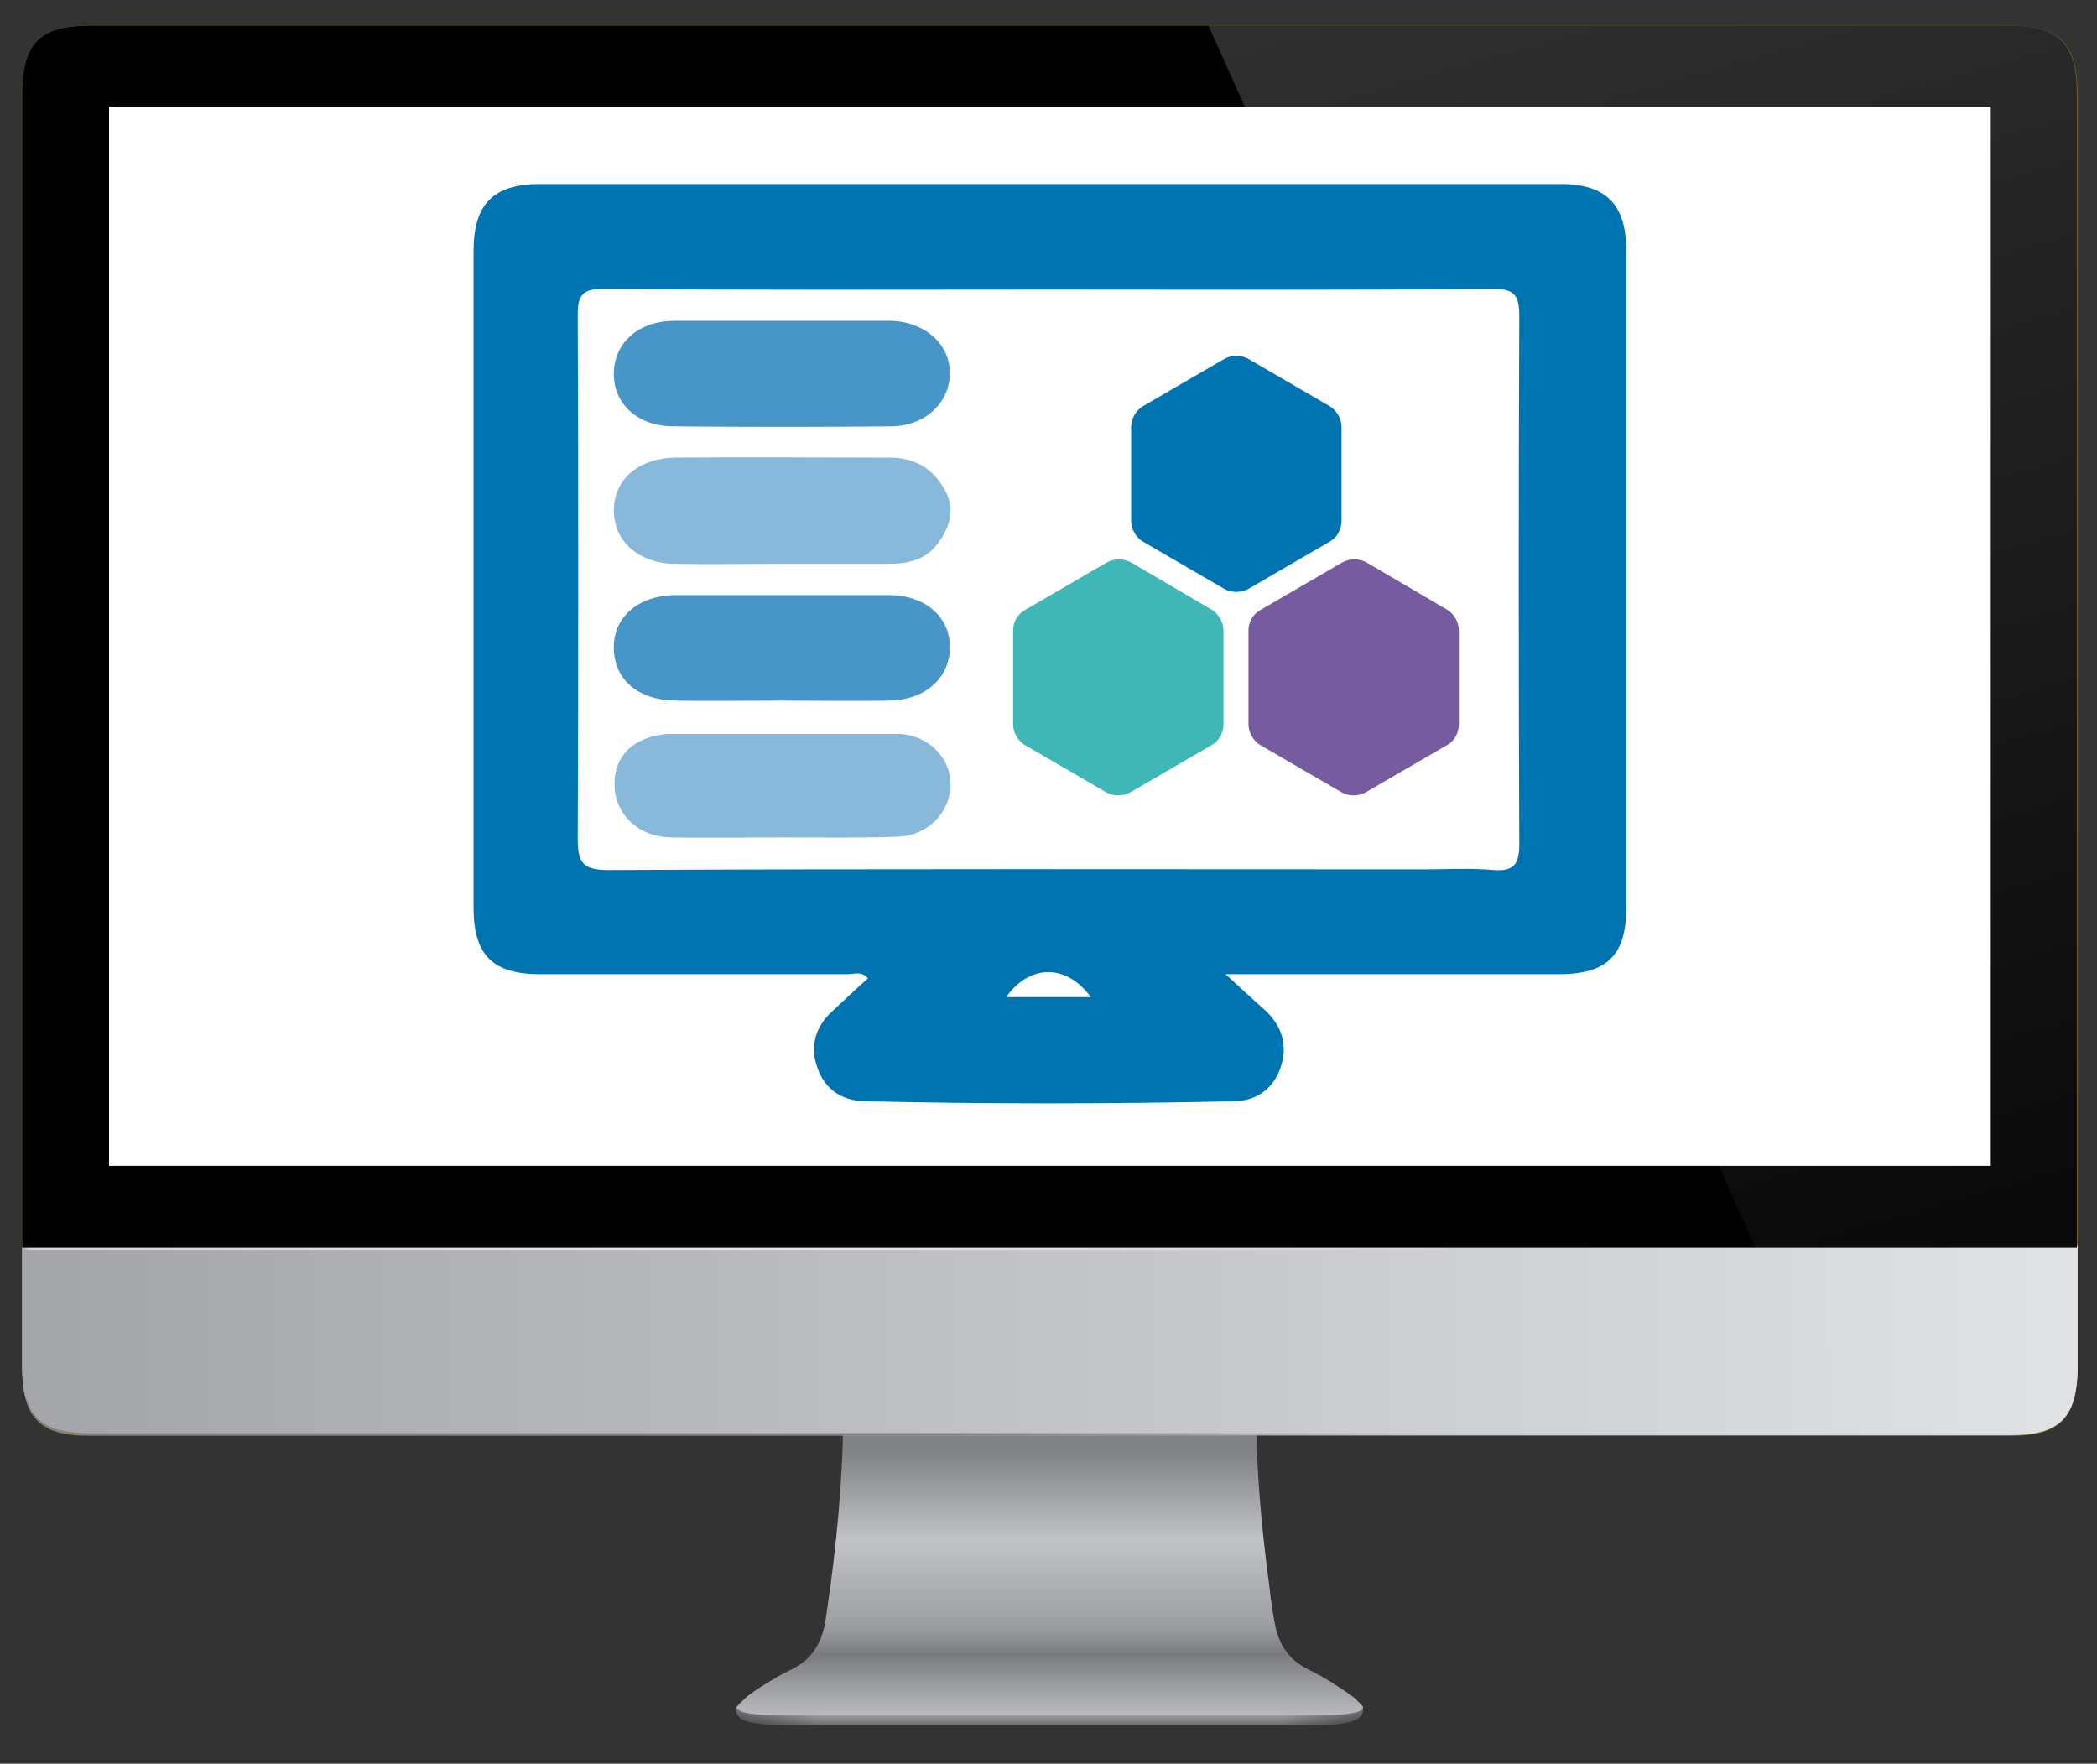
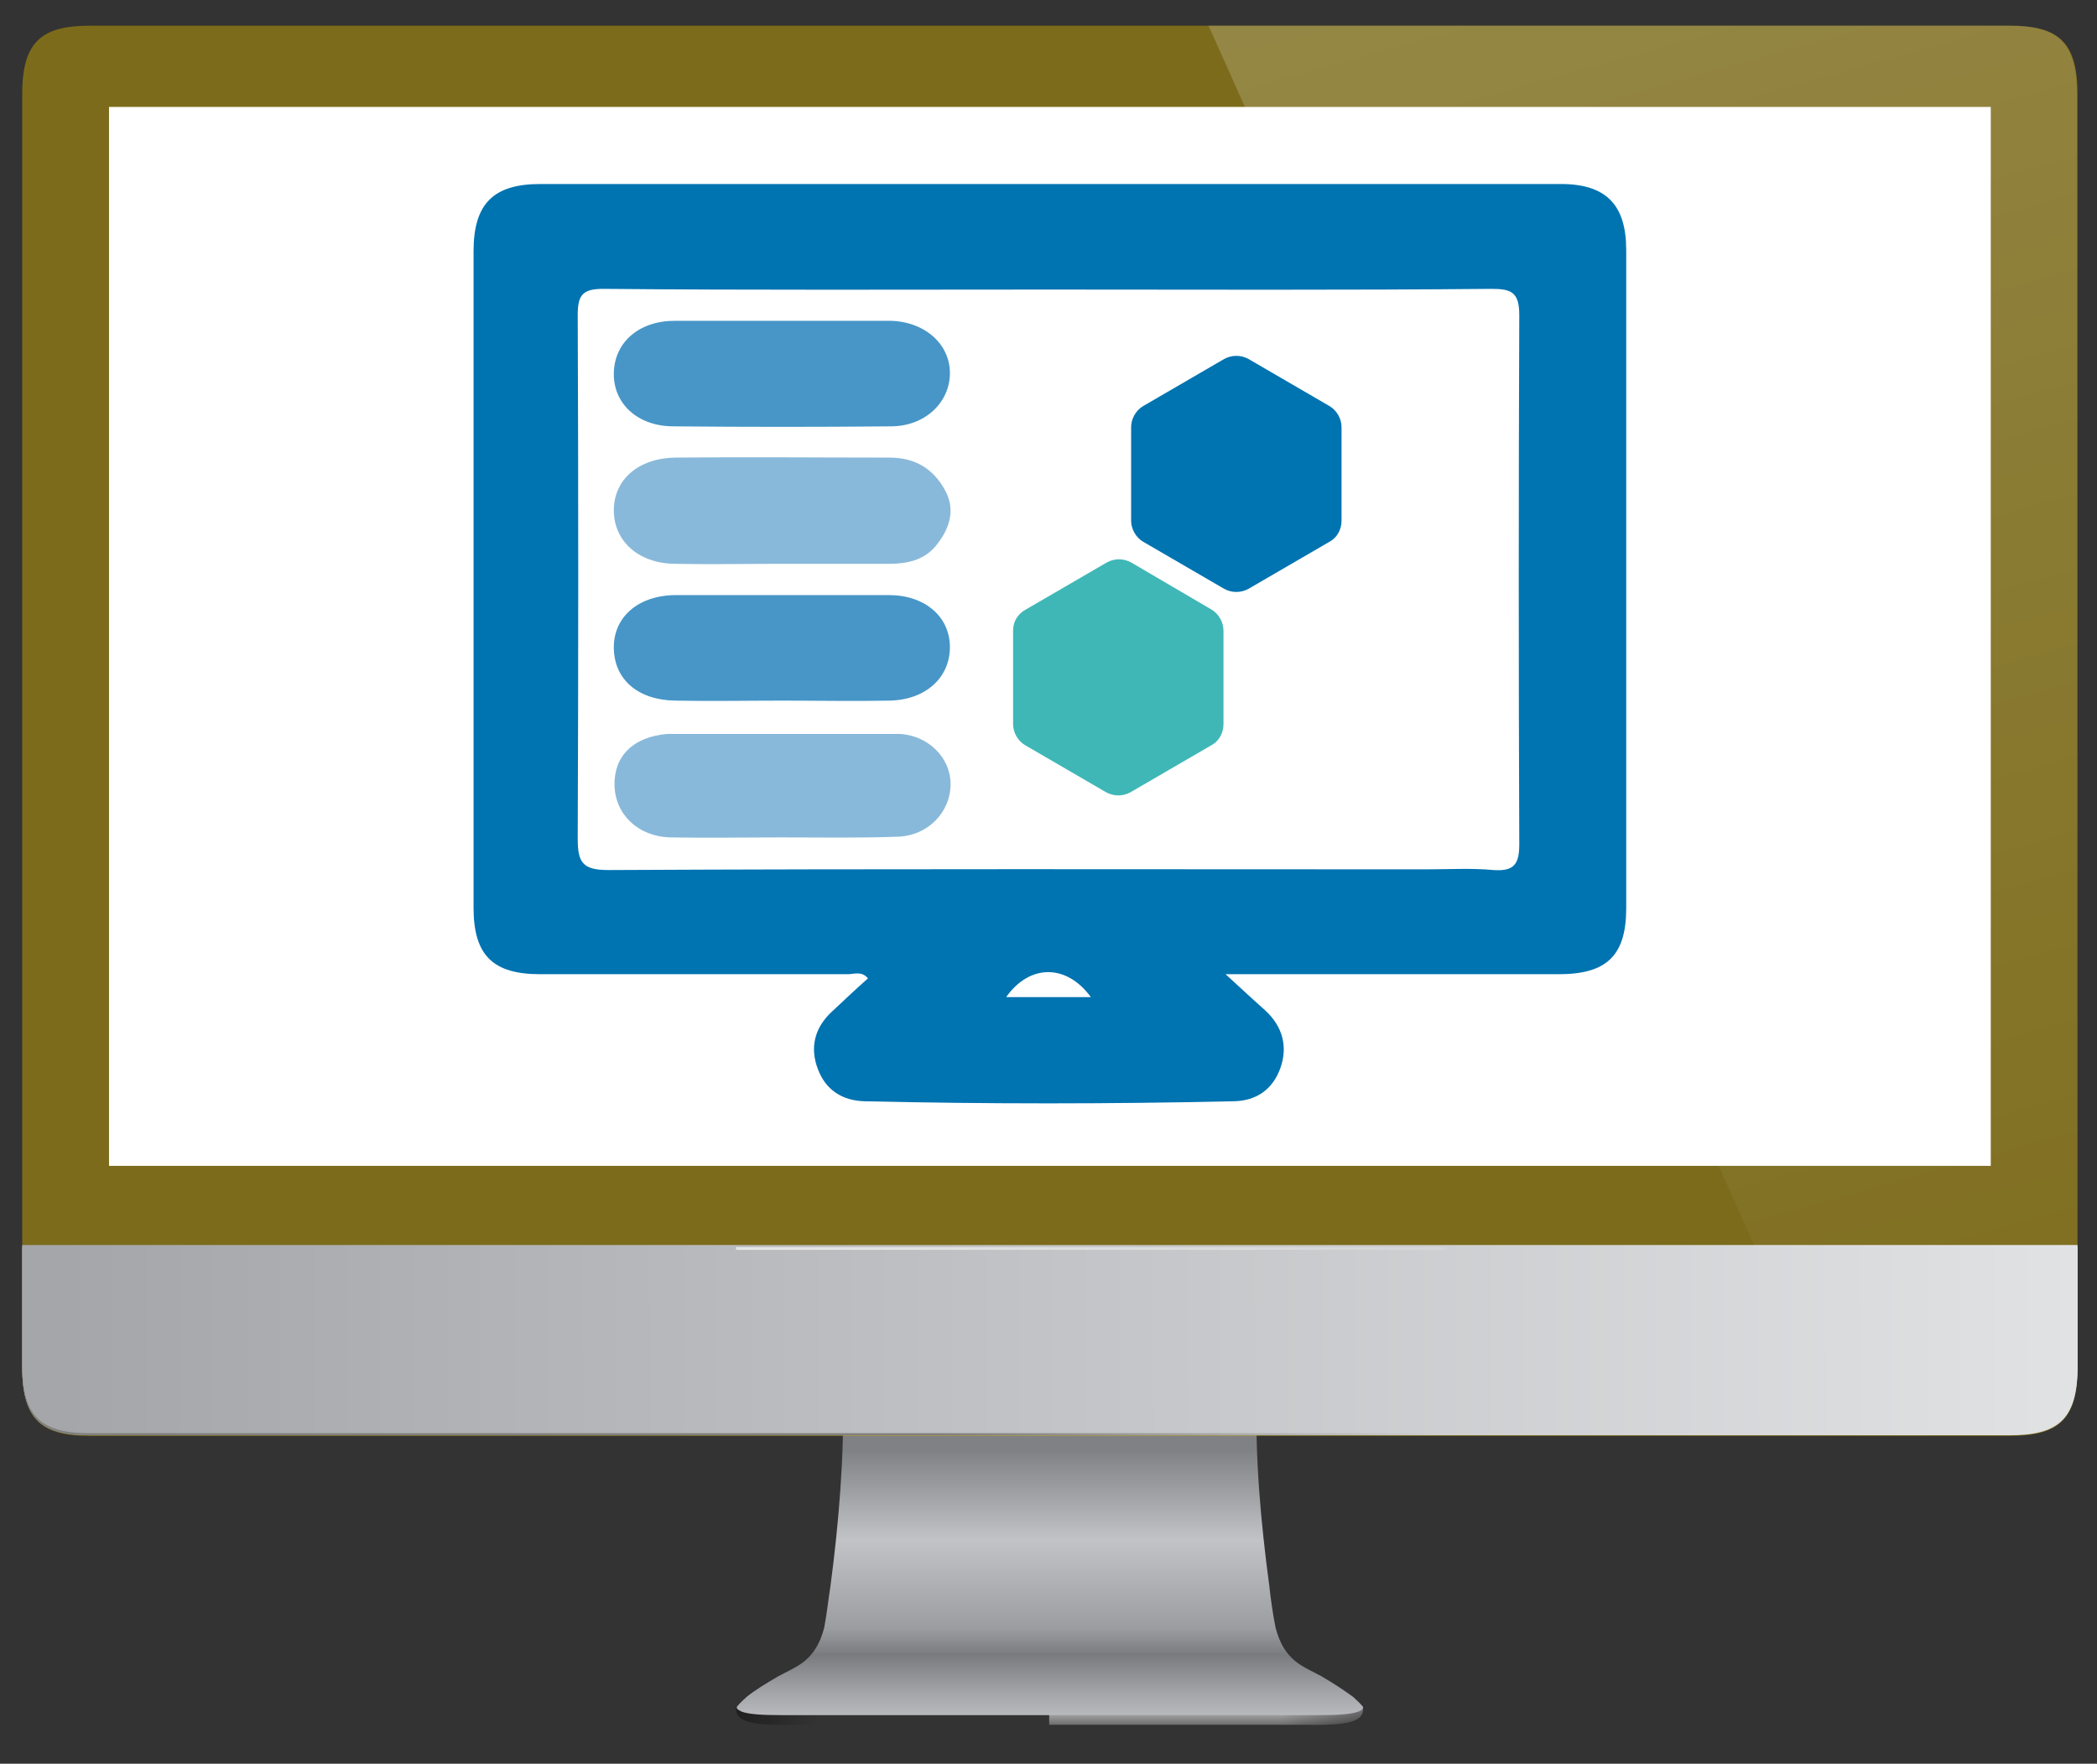
<svg xmlns="http://www.w3.org/2000/svg" xmlns:xlink="http://www.w3.org/1999/xlink" version="1.1" id="Capa_1" x="0px" y="0px" width="302px" height="254px" viewBox="0 0 302 254" style="enable-background:new 0 0 302 254;" xml:space="preserve">
  <rect x="0" y="0" width="302" height="254" fill="#333333" stroke="none" />
  <style type="text/css">
	.st0{fill:none;}
	.st1{fill:url(#SVGID_1_);}
	.st2{clip-path:url(#SVGID_3_);}
	.st3{fill:url(#SVGID_4_);}
	.st4{fill:url(#SVGID_5_);}
	.st5{clip-path:url(#SVGID_7_);}
	.st6{fill:url(#SVGID_8_);}
	.st7{fill:url(#SVGID_9_);}
	.st8{fill:#C9A700;fill-opacity:0.489;}
	.st9{fill:url(#SVGID_10_);}
	.st10{fill:url(#SVGID_11_);}
	.st11{fill:url(#SVGID_12_);}
	.st12{fill:url(#SVGID_13_);}
	.st13{fill:url(#SVGID_14_);}
	.st14{fill:#FFFFFF;}
	.st15{clip-path:url(#SVGID_16_);}
	.st16{fill:url(#SVGID_17_);}
	.st17{fill:#0073B1;}
	.st18{fill:#4796C7;}
	.st19{fill:#89B9DA;}
	.st20{fill:#775BA1;}
	.st21{fill:#3FB7B7;}
</style>
  <g>
    <rect class="st0" width="302" height="254" />
    <rect x="1" class="st0" width="300" height="253" />
    <rect x="1" class="st0" width="300" height="253" />
    <rect x="1" class="st0" width="300" height="253" />
    <linearGradient id="SVGID_1_" gradientUnits="userSpaceOnUse" x1="617.597" y1="257.809" x2="617.597" y2="261.406" gradientTransform="matrix(1 0 0 1 -489 -13)">
      <stop offset="0" style="stop-color:#E6E6E8" />
      <stop offset="1" style="stop-color:#6E6E6E" />
    </linearGradient>
-     <path class="st1" d="M106,245.8c-0.1,1.7,0.9,2.7,7.6,2.6h37.6v-3.6L106,245.8z" />
    <g>
      <g>
        <defs>
-           <path id="SVGID_2_" d="M106,245.8c-0.1,1.7,0.9,2.7,7.6,2.6h37.6v-3.6L106,245.8z" />
+           <path id="SVGID_2_" d="M106,245.8c-0.1,1.7,0.9,2.7,7.6,2.6h37.6v-3.6z" />
        </defs>
        <clipPath id="SVGID_3_">
          <use xlink:href="#SVGID_2_" style="overflow:visible;" />
        </clipPath>
        <g class="st2">
          <linearGradient id="SVGID_4_" gradientUnits="userSpaceOnUse" x1="595" y1="259.4" x2="606.776" y2="259.4" gradientTransform="matrix(1 0 0 1 -489 -13)">
            <stop offset="0" style="stop-color:#000000;stop-opacity:0.392" />
            <stop offset="1" style="stop-color:#000000;stop-opacity:0" />
          </linearGradient>
          <path class="st3" d="M106,243.4h11.8v6H106V243.4z" />
        </g>
      </g>
    </g>
    <linearGradient id="SVGID_5_" gradientUnits="userSpaceOnUse" x1="662.703" y1="257.809" x2="662.703" y2="261.406" gradientTransform="matrix(1 0 0 1 -489 -13)">
      <stop offset="0" style="stop-color:#E6E6E8" />
      <stop offset="1" style="stop-color:#6E6E6E" />
    </linearGradient>
    <path class="st4" d="M196.3,245.8c0.1,1.7-0.9,2.7-7.6,2.6h-37.6v-3.6L196.3,245.8z" />
    <g>
      <g>
        <defs>
          <path id="SVGID_6_" d="M196.3,245.8c0.1,1.7-0.9,2.7-7.6,2.6h-37.6v-3.6L196.3,245.8z" />
        </defs>
        <clipPath id="SVGID_7_">
          <use xlink:href="#SVGID_6_" style="overflow:visible;" />
        </clipPath>
        <g class="st5">
          <linearGradient id="SVGID_8_" gradientUnits="userSpaceOnUse" x1="685.4" y1="259.4" x2="673.625" y2="259.4" gradientTransform="matrix(1 0 0 1 -489 -13)">
            <stop offset="0" style="stop-color:#000000;stop-opacity:0.392" />
            <stop offset="1" style="stop-color:#000000;stop-opacity:0" />
          </linearGradient>
          <path class="st6" d="M184.6,243.4h11.8v6h-11.8V243.4z" />
        </g>
      </g>
    </g>
    <linearGradient id="SVGID_9_" gradientUnits="userSpaceOnUse" x1="640.2" y1="221.829" x2="640.2" y2="259.925" gradientTransform="matrix(1 0 0 1 -489 -13)">
      <stop offset="0" style="stop-color:#808185" />
      <stop offset="0.341" style="stop-color:#C2C3C7" />
      <stop offset="0.673" style="stop-color:#9C9DA1" />
      <stop offset="0.774" style="stop-color:#7A7B7F" />
      <stop offset="0.912" style="stop-color:#A2A3A7" />
      <stop offset="1" style="stop-color:#B8B9BD" />
    </linearGradient>
    <path class="st7" d="M151.2,200l-29.8,0.9c0.2,8.7-0.6,18.5-1.8,27.5c-0.3,1.9-0.5,3.9-0.9,6c-0.6,2.3-1.5,3.7-2.8,4.8   c-1.1,0.9-2.5,1.5-3.8,2.2c-1.9,1.1-3.5,2.1-4.6,3c-0.4,0.4-0.9,0.8-1.3,1.3c-0.1,0.1-0.1,0.2-0.1,0.2c0,0.3,0.4,0.4,0.7,0.6   c1.1,0.4,3.1,0.5,5.6,0.5c1.3,0,2.9,0,4.4,0h34.4h34.4c1.5,0,3.1,0,4.4,0c2.5,0,4.5-0.1,5.6-0.5c0.3-0.1,0.7-0.3,0.7-0.6   c0-0.1,0-0.1-0.1-0.2c-0.4-0.5-0.9-0.9-1.3-1.3c-1.1-0.8-2.7-1.9-4.6-3c-1.3-0.7-2.7-1.3-3.8-2.2c-1.3-1.1-2.2-2.5-2.8-4.8   c-0.4-2-0.7-4.1-0.9-6c-1.2-8.9-2.1-18.7-1.8-27.5L151.2,200z" />
    <path class="st8" d="M13,3.7c-6.8,0-9.8,2.1-9.8,9.8v10.2v156v7.1V197c0,7.7,3,9.8,9.8,9.8h21h1.6H269h20.4c6.8,0,9.8-2.1,9.8-9.8   v-17.3v-156V13.5c0-7.7-3-9.8-9.8-9.8h-21h-1.6H33.4C33.4,3.7,13,3.7,13,3.7z" />
    <linearGradient id="SVGID_10_" gradientUnits="userSpaceOnUse" x1="497.891" y1="206.325" x2="788.217" y2="205.956" gradientTransform="matrix(1 0 0 1 -489 -13)">
      <stop offset="0" style="stop-color:#A5A6AA" />
      <stop offset="1" style="stop-color:#E1E2E4" />
    </linearGradient>
    <path class="st9" d="M3.2,179.6v7.1v10.2c0,7.7,3,9.8,9.8,9.8h21h1.6H269h20.4c6.8,0,9.8-2.1,9.8-9.8v-17.3H3.2z" />
    <linearGradient id="SVGID_11_" gradientUnits="userSpaceOnUse" x1="625.129" y1="206.15" x2="695.908" y2="206.15" gradientTransform="matrix(1 0 0 1 -489 -13)">
      <stop offset="0" style="stop-color:#808080" />
      <stop offset="1" style="stop-color:#808080;stop-opacity:0" />
    </linearGradient>
    <path class="st10" d="M3.2,179.6v7.1v10.2c0,7.7,3,9.8,9.8,9.8h21h1.6H269h20.4c6.8,0,9.8-2.1,9.8-9.8v-17.3H3.2z" />
    <linearGradient id="SVGID_12_" gradientUnits="userSpaceOnUse" x1="497.89" y1="206.025" x2="788.217" y2="205.656" gradientTransform="matrix(1 0 0 1 -489 -13)">
      <stop offset="0" style="stop-color:#A5A6AA" />
      <stop offset="1" style="stop-color:#E1E2E4" />
    </linearGradient>
    <path class="st11" d="M3.2,179.3v7.1v10.2c0,7.7,3,9.8,9.8,9.8h21h1.6H269h20.4c6.8,0,9.8-2.1,9.8-9.8v-17.3H3.2z" />
    <linearGradient id="SVGID_13_" gradientUnits="userSpaceOnUse" x1="492.2" y1="192.8" x2="595" y2="192.8" gradientTransform="matrix(1 0 0 1 -489 -13)">
      <stop offset="0" style="stop-color:#D5D5D7;stop-opacity:0" />
      <stop offset="9.579180e-03" style="stop-color:#D5D5D7" />
      <stop offset="1" style="stop-color:#E6E6E6" />
    </linearGradient>
-     <path class="st12" d="M3.2,179.6H106v0.4H3.2V179.6z" />
    <linearGradient id="SVGID_14_" gradientUnits="userSpaceOnUse" x1="697.8" y1="192.8" x2="595" y2="192.8" gradientTransform="matrix(1 0 0 1 -489 -13)">
      <stop offset="0" style="stop-color:#D5D5D7;stop-opacity:0" />
      <stop offset="9.579180e-03" style="stop-color:#D5D5D7" />
      <stop offset="1" style="stop-color:#E6E6E6" />
    </linearGradient>
    <path class="st13" d="M106,179.6h102.8v0.4H106V179.6z" />
-     <path d="M13,3.7c-6.8,0-9.8,2.1-9.8,9.8v10.2v156h295.9v-156V13.5c0-7.7-3-9.8-9.8-9.8h-21h-1.6H33.4C33.4,3.7,13,3.7,13,3.7z" />
    <path class="st14" d="M15.7,15.4h271v152.5h-271L15.7,15.4L15.7,15.4z" />
    <g>
      <g>
        <defs>
          <path id="SVGID_15_" d="M13,3.7c-6.8,0-9.8,2.1-9.8,9.8v10.2v156h295.9v-156V13.5c0-7.7-3-9.8-9.8-9.8h-21h-1.6H33.4      C33.4,3.7,13,3.7,13,3.7z" />
        </defs>
        <clipPath id="SVGID_16_">
          <use xlink:href="#SVGID_15_" style="overflow:visible;" />
        </clipPath>
        <g class="st15">
          <linearGradient id="SVGID_17_" gradientUnits="userSpaceOnUse" x1="731.76" y1="-16.135" x2="801.91" y2="234.096" gradientTransform="matrix(1 0 0 1 -489 -13)">
            <stop offset="0" style="stop-color:#FFFFFF;stop-opacity:0.196" />
            <stop offset="1" style="stop-color:#FFFFFF;stop-opacity:0" />
          </linearGradient>
          <path class="st16" d="M173.2,1.8l99.6,222.6l52.5,3.3l1-237.9L173.2,1.8z" />
        </g>
      </g>
    </g>
  </g>
  <g>
    <path class="st17" d="M176.5,140.3c2.3,2.1,4,3.7,5.7,5.2c2.5,2.3,3.3,5.2,2.2,8.3c-1.1,3.1-3.5,4.8-6.9,4.8   c-17.7,0.4-35.4,0.4-53,0c-3.3-0.1-5.6-1.7-6.7-4.6c-1.2-3.1-0.5-6,2-8.3c1.7-1.6,3.4-3.2,5.2-4.8c-0.9-1.1-2-0.6-2.9-0.6   c-14.8,0-29.5,0-44.3,0c-6.8,0-9.6-2.7-9.6-9.6c0-31.5,0-63,0-94.5c0-6.8,2.8-9.7,9.6-9.7c49,0,98,0,147,0c6.5,0,9.4,3,9.4,9.5   c0,31.6,0,63.2,0,94.8c0,6.8-2.8,9.5-9.7,9.5c-14.5,0-29.1,0-43.6,0C179.6,140.3,178.5,140.3,176.5,140.3z M151.2,41.7   c-21.4,0-42.9,0.1-64.3-0.1c-2.9,0-3.7,0.8-3.7,3.7c0.1,25.2,0.1,50.3,0,75.5c0,3.4,0.7,4.5,4.4,4.5c39.2-0.2,78.5-0.1,117.7-0.1   c3.3,0,6.6-0.2,9.8,0.1c2.9,0.2,3.7-0.8,3.7-3.7c-0.1-25.4-0.1-50.8,0-76.2c0-3.3-1.1-3.8-4-3.8C193.6,41.8,172.4,41.7,151.2,41.7z    M157.1,143.6c-3.5-4.8-8.8-4.8-12.2,0C149,143.6,153,143.6,157.1,143.6z" />
    <path class="st18" d="M112.7,100.9c-5.2,0-10.3,0.1-15.5,0c-5.3-0.1-8.7-3-8.8-7.5c-0.1-4.5,3.5-7.7,9-7.7c10.2,0,20.4,0,30.6,0   c5.2,0,8.8,3.1,8.8,7.5c0,4.4-3.5,7.6-8.7,7.7C123,101,117.8,100.9,112.7,100.9z" />
    <path class="st18" d="M112.7,46.2c5.2,0,10.3,0,15.5,0c5,0.1,8.7,3.4,8.6,7.7c-0.1,4.2-3.7,7.5-8.5,7.5c-10.4,0.1-20.8,0.1-31.3,0   c-5.2,0-8.7-3.3-8.6-7.7c0.1-4.4,3.6-7.5,8.8-7.5C102.4,46.2,107.6,46.2,112.7,46.2z" />
    <path class="st19" d="M112.5,81.2c-5.1,0-10.3,0.1-15.4,0c-5.2-0.1-8.7-3.3-8.7-7.7c0-4.4,3.5-7.5,8.8-7.6c10.3-0.1,20.6,0,30.9,0   c3.7,0,6.3,1.6,8,4.7c1.6,2.9,0.6,5.7-1.4,8.1c-1.7,2-4.1,2.5-6.7,2.5C122.8,81.2,117.7,81.2,112.5,81.2z" />
    <path class="st19" d="M112.7,120.6c-5.4,0-10.8,0.1-16.1,0c-4.7-0.1-8-3.3-8.1-7.5c-0.1-4.2,2.7-7,7.6-7.4l33.6,0   c4.1,0.3,7.2,3.5,7.2,7.2c0,4.1-3.3,7.5-7.7,7.6C123.7,120.7,118.2,120.6,112.7,120.6C112.7,120.6,112.7,120.6,112.7,120.6z" />
    <path class="st17" d="M162.9,61.5V75c0,1.2,0.7,2.4,1.7,3l11.7,6.8c1.1,0.6,2.4,0.6,3.5,0l11.7-6.8c1.1-0.6,1.7-1.8,1.7-3V61.5   c0-1.2-0.7-2.4-1.7-3l-11.7-6.8c-1.1-0.6-2.4-0.6-3.5,0l-11.7,6.8C163.6,59.1,162.9,60.3,162.9,61.5z" />
-     <path class="st20" d="M179.8,90.8v13.5c0,1.2,0.7,2.4,1.7,3l11.7,6.8c1.1,0.6,2.4,0.6,3.5,0l11.7-6.8c1.1-0.6,1.7-1.8,1.7-3V90.8   c0-1.2-0.7-2.4-1.7-3L196.8,81c-1.1-0.6-2.4-0.6-3.5,0l-11.7,6.8C180.5,88.4,179.8,89.5,179.8,90.8z" />
    <path class="st21" d="M145.9,90.8v13.5c0,1.2,0.7,2.4,1.7,3l11.7,6.8c1.1,0.6,2.4,0.6,3.5,0l11.7-6.8c1.1-0.6,1.7-1.8,1.7-3V90.8   c0-1.2-0.7-2.4-1.7-3L162.9,81c-1.1-0.6-2.4-0.6-3.5,0l-11.7,6.8C146.6,88.4,145.9,89.5,145.9,90.8z" />
  </g>
</svg>